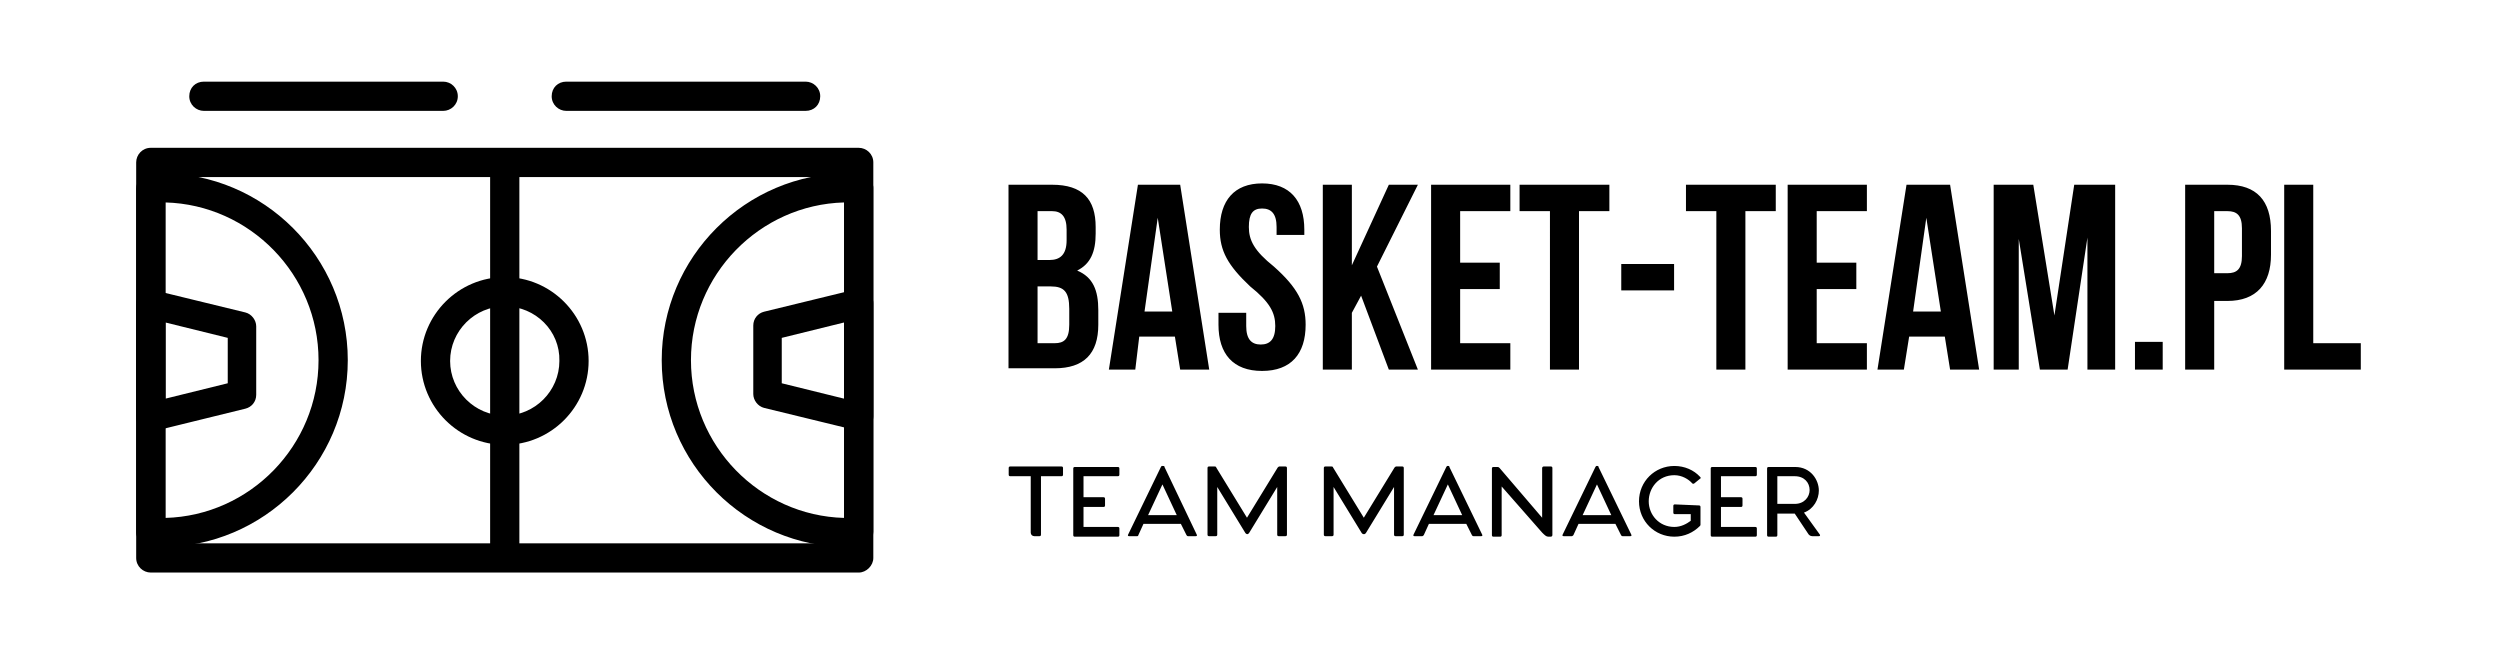
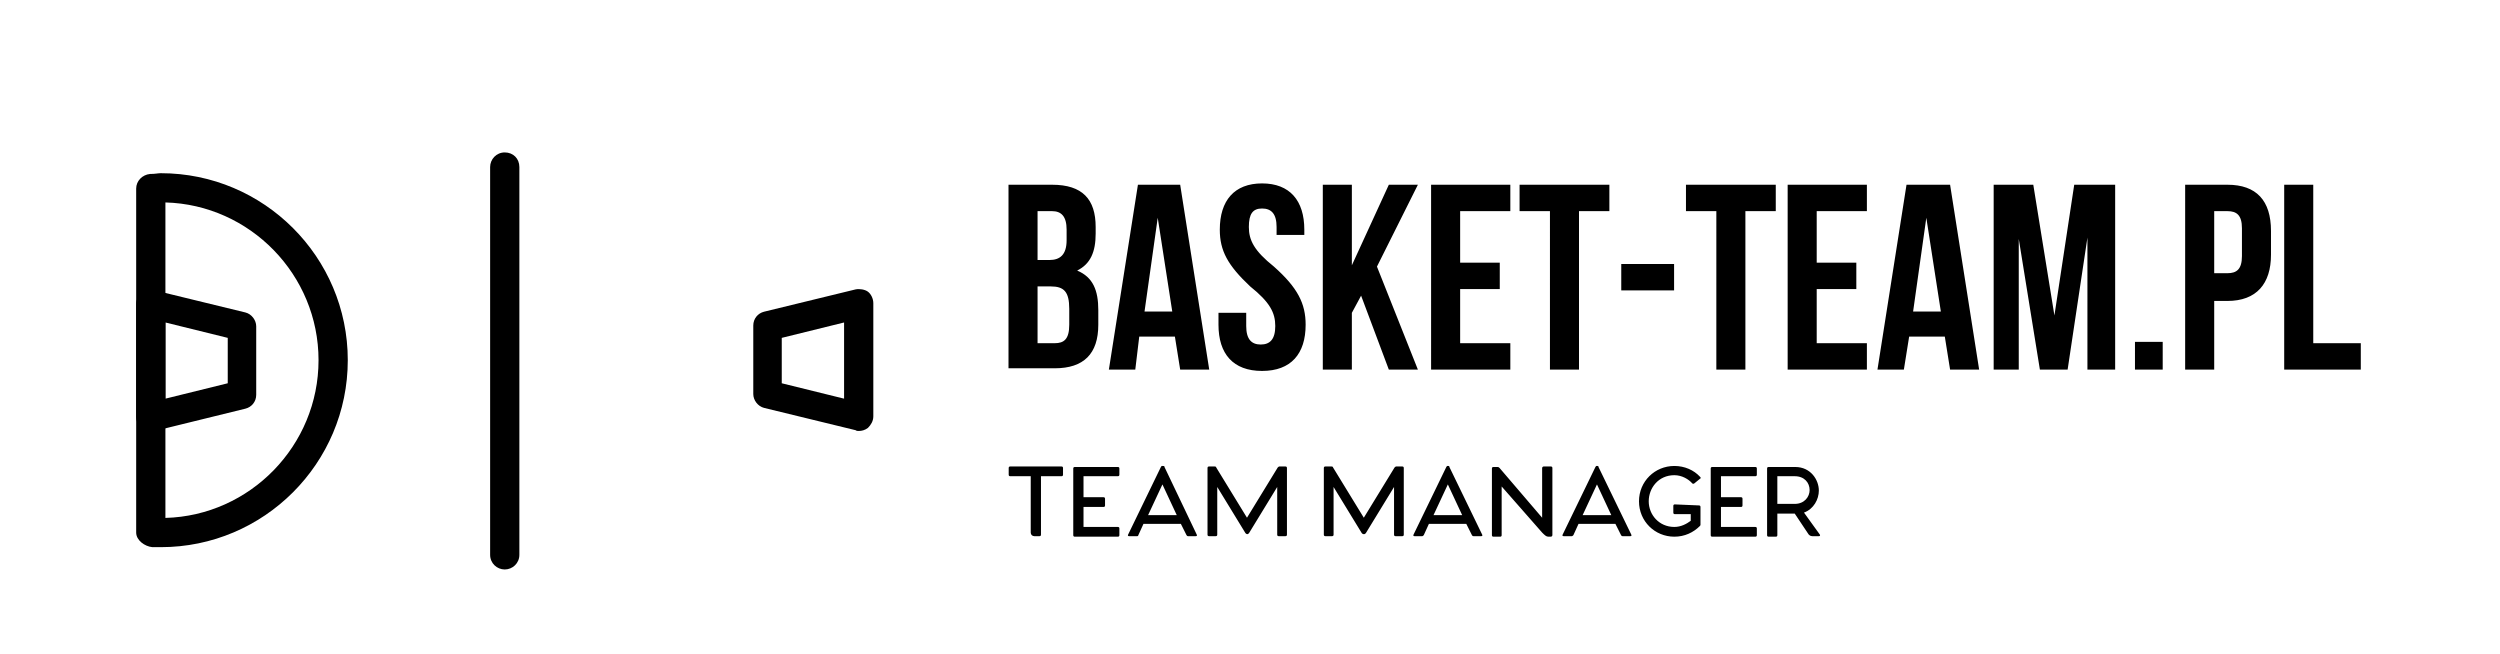
<svg xmlns="http://www.w3.org/2000/svg" version="1.1" id="Layer_1" x="0px" y="0px" viewBox="0 0 917.2 240" style="enable-background:new 0 0 917.2 240;" xml:space="preserve">
  <g id="SvgjsG1012" transform="matrix(1,0,0,1,0,0)">
</g>
  <g id="SvgjsG1013" transform="matrix(2.823,0,0,2.823,44.032,-21.145)">
    <g>
      <g>
        <g>
-           <path d="M96,81.9H4c-1,0-1.9-0.8-1.9-1.9V28.6c0-1,0.8-1.9,1.9-1.9h92c1,0,1.9,0.8,1.9,1.9V80C97.9,81,97,81.9,96,81.9z       M5.9,78.1h88.2V30.5H5.9V78.1z" />
-         </g>
+           </g>
      </g>
    </g>
    <g>
      <g>
        <g>
-           <path d="M94.7,78.6c-13.4,0-24.3-10.9-24.3-24.3S81.3,30,94.7,30c0.4,0,0.7,0,1.1,0c1,0.1,2.1,0.9,2.1,1.9v44.7      c0,1-0.8,1.8-1.8,1.9C95.5,78.6,95.1,78.6,94.7,78.6z M94.1,33.8c-11,0.3-19.9,9.4-19.9,20.5c0,11.1,8.9,20.2,19.9,20.5      L94.1,33.8L94.1,33.8z" />
-         </g>
+           </g>
      </g>
    </g>
    <g>
      <g>
        <g>
          <path d="M50,81.5c-1,0-1.9-0.8-1.9-1.9V29.2c0-1,0.8-1.9,1.9-1.9s1.9,0.8,1.9,1.9v50.4C51.9,80.7,51,81.5,50,81.5z" />
        </g>
      </g>
    </g>
    <g>
      <g>
        <g>
-           <path d="M50,65.3c-6,0-10.9-4.9-10.9-10.9S44,43.5,50,43.5c6,0,10.9,4.9,10.9,10.9S56,65.3,50,65.3z M50,47.3      c-3.9,0-7.1,3.2-7.1,7.1c0,3.9,3.2,7.1,7.1,7.1c3.9,0,7.1-3.2,7.1-7.1C57.2,50.5,54,47.3,50,47.3z" />
-         </g>
+           </g>
      </g>
    </g>
    <g>
      <g>
        <g>
          <path d="M96,63.5c-0.1,0-0.3,0-0.4-0.1l-11.9-2.9c-0.8-0.2-1.4-1-1.4-1.8v-8.9c0-0.9,0.6-1.6,1.4-1.8l11.9-2.9      c0.5-0.1,1.2,0,1.6,0.3s0.7,0.9,0.7,1.5v14.7c0,0.6-0.3,1.1-0.7,1.5C96.8,63.4,96.4,63.5,96,63.5z M86,57.3l8.1,2v-9.9l-8.1,2      L86,57.3L86,57.3z" />
        </g>
      </g>
    </g>
    <g>
      <g>
        <g>
          <path d="M5.3,78.6c-0.4,0-0.7,0-1.1,0c-1-0.1-2.1-0.9-2.1-1.9V32c0-1,0.8-1.8,1.8-1.9c0.7,0,1-0.1,1.4-0.1      c13.4,0,24.3,10.9,24.3,24.3S18.7,78.6,5.3,78.6z M5.9,33.8v41c11-0.3,19.9-9.4,19.9-20.5C25.8,43.2,16.9,34.1,5.9,33.8z" />
        </g>
      </g>
    </g>
    <g>
      <g>
        <g>
          <path d="M4,63.5c-0.4,0-0.8-0.1-1.2-0.4c-0.5-0.4-0.7-0.9-0.7-1.5V47c0-0.6,0.3-1.1,0.7-1.5c0.5-0.4,1.1-0.5,1.6-0.3l11.9,2.9      c0.8,0.2,1.4,1,1.4,1.8v8.9c0,0.9-0.6,1.6-1.4,1.8L4.5,63.5C4.3,63.5,4.2,63.5,4,63.5z M5.9,49.4v9.9l8.1-2v-5.9L5.9,49.4z" />
        </g>
      </g>
    </g>
    <g>
      <g>
        <g>
-           <path d="M42,21.9H10.9c-1,0-1.9-0.8-1.9-1.9s0.8-1.9,1.9-1.9H42c1,0,1.9,0.8,1.9,1.9C43.9,21.1,43,21.9,42,21.9z" />
-         </g>
+           </g>
      </g>
    </g>
    <g>
      <g>
        <g>
-           <path d="M89.1,21.9H58c-1,0-1.9-0.8-1.9-1.9s0.8-1.9,1.9-1.9h31.1c1,0,1.9,0.8,1.9,1.9C91,21.1,90.2,21.9,89.1,21.9z" />
-         </g>
+           </g>
      </g>
    </g>
  </g>
  <g id="SvgjsG1014" transform="matrix(4.845,0,0,4.845,366.124,38.705)">
    <path d="M4.1,6c2.3,0,3.3,1.1,3.3,3.2v0.5c0,1.4-0.4,2.3-1.4,2.8v0c1.2,0.5,1.6,1.5,1.6,3v1.1c0,2.2-1.1,3.3-3.3,3.3H0.8V6H4.1z    M4,13.7H3V18h1.3c0.7,0,1.1-0.3,1.1-1.4v-1.2C5.4,14.1,5,13.7,4,13.7z M4.1,8H3v3.7h0.9c0.8,0,1.3-0.4,1.3-1.5V9.4   C5.2,8.4,4.8,8,4.1,8z M13.8,6L16,20h-2.2l-0.4-2.5h-2.7L10.4,20h-2l2.2-14H13.8z M12.1,8.5l-1,7.1h2.1L12.1,8.5L12.1,8.5z    M16.8,9.4c0-2.2,1.1-3.5,3.2-3.5s3.2,1.3,3.2,3.5v0.4h-2.1V9.2c0-1-0.4-1.4-1.1-1.4S19,8.2,19,9.2c0,1,0.4,1.8,1.9,3   c1.8,1.6,2.4,2.8,2.4,4.4c0,2.2-1.1,3.5-3.3,3.5s-3.3-1.3-3.3-3.5v-0.9h2.1v1c0,1,0.4,1.4,1.1,1.4s1.1-0.4,1.1-1.4   c0-1-0.4-1.8-1.9-3C17.4,12.1,16.8,11,16.8,9.4L16.8,9.4z M29.6,20l-2.1-5.6l-0.7,1.3V20h-2.2V6h2.2v6.1h0L29.6,6h2.2l-3.1,6.2   l3.1,7.8C31.8,20,29.6,20,29.6,20z M35,8v3.9h3v2h-3V18h3.8v2h-6V6h6v2H35z M39.5,8V6h6.8v2H44v12h-2.2V8H39.5z M47.2,14v-2h4v2   H47.2z M52.1,8V6h6.8v2h-2.3v12h-2.2V8H52.1z M62,8v3.9h3v2h-3V18h3.8v2h-6V6h6v2H62z M72.1,6l2.2,14h-2.2l-0.4-2.5H69L68.6,20h-2   l2.2-14H72.1L72.1,6z M70.3,8.5l-1,7.1h2.1L70.3,8.5L70.3,8.5z M78.4,6l1.6,9.9h0L81.5,6h3.1v14h-2.1V10h0l-1.5,10h-2.1l-1.6-9.9h0   V20h-1.9V6H78.4L78.4,6z M86.1,17.9h2.1V20h-2.1C86.1,20,86.1,17.9,86.1,17.9z M93.1,6c2.2,0,3.3,1.2,3.3,3.5v1.8   c0,2.2-1.1,3.5-3.3,3.5h-1V20h-2.2V6H93.1z M93.1,8h-1v4.7h1c0.7,0,1.1-0.3,1.1-1.3V9.3C94.2,8.3,93.8,8,93.1,8z M97.4,20V6h2.2v12   h3.6v2H97.4z" />
  </g>
  <g id="SvgjsG1015" transform="matrix(1.88,0,0,1.88,368.567,151.59)">
    <path d="M11.1,10.4c0.2,0,0.3,0.1,0.3,0.3V12c0,0.2-0.1,0.3-0.3,0.3H7.1v11.4c0,0.2-0.1,0.3-0.3,0.3h-1c-0.4,0-0.7-0.3-0.7-0.7v-11   H1.1c-0.2,0-0.3-0.1-0.3-0.3v-1.3c0-0.2,0.1-0.3,0.3-0.3L11.1,10.4L11.1,10.4z M22.1,12.3h-6.7v4.1h3.9c0.2,0,0.3,0.1,0.3,0.3V18   c0,0.2-0.1,0.3-0.3,0.3h-3.9l0,3.9h6.7c0.2,0,0.3,0.1,0.3,0.3v1.3c0,0.2-0.1,0.3-0.3,0.3h-8.4c-0.2,0-0.3-0.1-0.3-0.3v-13   c0-0.2,0.1-0.3,0.3-0.3h8.4c0.2,0,0.3,0.1,0.3,0.3V12C22.4,12.2,22.3,12.3,22.1,12.3L22.1,12.3z M37.5,23.7c0.1,0.2,0,0.3-0.2,0.3   h-1.5c-0.2,0-0.2-0.1-0.3-0.2l-1.1-2.2h-7.3l-1,2.2C26.1,23.9,26,24,25.9,24h-1.6c-0.2,0-0.3-0.1-0.2-0.3l6.4-13.2   c0.1-0.1,0.1-0.2,0.2-0.2H31c0.1,0,0.2,0,0.2,0.2L37.5,23.7z M28,19.9h5.6l-2.8-6L28,19.9z M54.8,10.4c0.2,0,0.3,0.1,0.3,0.3v13   c0,0.2-0.1,0.3-0.3,0.3h-1.3c-0.2,0-0.3-0.1-0.3-0.3v-9.3l-5.5,9c-0.1,0.1-0.2,0.2-0.3,0.2h-0.1c-0.1,0-0.2-0.1-0.3-0.2l-5.5-9v9.3   c0,0.2-0.1,0.3-0.3,0.3h-1.3c-0.2,0-0.3-0.1-0.3-0.3v-13c0-0.2,0.1-0.3,0.3-0.3H41c0.2,0,0.3,0.1,0.3,0.2l6,9.8l6-9.8   c0.1-0.1,0.2-0.2,0.3-0.2L54.8,10.4L54.8,10.4z M77.6,10.4c0.2,0,0.3,0.1,0.3,0.3v13c0,0.2-0.1,0.3-0.3,0.3h-1.3   c-0.2,0-0.3-0.1-0.3-0.3v-9.3l-5.5,9c-0.1,0.1-0.2,0.2-0.3,0.2H70c-0.1,0-0.2-0.1-0.3-0.2l-5.5-9v9.3c0,0.2-0.1,0.3-0.3,0.3h-1.3   c-0.2,0-0.3-0.1-0.3-0.3v-13c0-0.2,0.1-0.3,0.3-0.3h1.2c0.2,0,0.3,0.1,0.3,0.2l6,9.8l6-9.8c0.1-0.1,0.2-0.2,0.3-0.2L77.6,10.4   L77.6,10.4z M93.2,23.7c0.1,0.2,0,0.3-0.2,0.3h-1.5c-0.2,0-0.2-0.1-0.3-0.2l-1.1-2.2h-7.3l-1,2.2c-0.1,0.1-0.2,0.2-0.3,0.2H80   c-0.2,0-0.3-0.1-0.2-0.3l6.4-13.2c0.1-0.1,0.1-0.2,0.2-0.2h0.2c0.1,0,0.2,0,0.2,0.2L93.2,23.7z M83.7,19.9h5.6l-2.8-6L83.7,19.9z    M106.6,10.4c0.2,0,0.3,0.1,0.3,0.3v13.1c0,0.1-0.1,0.3-0.3,0.3h-0.5c-0.4,0-0.7-0.3-1.2-0.8l-7.9-9v9.5c0,0.2-0.1,0.3-0.3,0.3   l-1.3,0c-0.2,0-0.3-0.1-0.3-0.3v-13c0-0.2,0.1-0.3,0.3-0.3h0.8c0.2,0,0.3,0.1,0.4,0.2l8.3,9.7v-9.7c0-0.1,0.1-0.3,0.3-0.3   L106.6,10.4L106.6,10.4z M122.3,23.7c0.1,0.2,0,0.3-0.2,0.3h-1.5c-0.2,0-0.2-0.1-0.3-0.2l-1.1-2.2H112l-1,2.2   c-0.1,0.1-0.2,0.2-0.3,0.2h-1.6c-0.2,0-0.3-0.1-0.2-0.3l6.4-13.2c0.1-0.1,0.1-0.2,0.2-0.2h0.2c0.1,0,0.2,0,0.2,0.2L122.3,23.7z    M112.8,19.9h5.6l-2.8-6L112.8,19.9z M135.5,18c0.2,0,0.3,0.1,0.3,0.3v3.5c0,0.1-0.1,0.2-0.1,0.2c-1.3,1.3-3,2.1-5,2.1   c-3.8,0-6.9-3-6.9-6.9s3.1-6.9,6.9-6.9c2,0,3.8,0.8,5,2.1c0.2,0.2,0.2,0.3,0,0.4l-1.1,0.9c-0.1,0.1-0.3,0.1-0.4,0   c-0.7-0.8-2-1.6-3.5-1.6c-3.1,0-5,2.5-5,5.1c0,2.6,2,5,5,5c1.3,0,2.4-0.6,3.2-1.2v-1.3h-3.1c-0.2,0-0.3-0.1-0.3-0.3v-1.3   c0-0.2,0.1-0.3,0.3-0.3L135.5,18L135.5,18z M146.5,12.3h-6.7v4.1h3.9c0.2,0,0.3,0.1,0.3,0.3V18c0,0.2-0.1,0.3-0.3,0.3h-3.9l0,3.9   h6.7c0.2,0,0.3,0.1,0.3,0.3v1.3c0,0.2-0.1,0.3-0.3,0.3h-8.4c-0.2,0-0.3-0.1-0.3-0.3v-13c0-0.2,0.1-0.3,0.3-0.3h8.4   c0.2,0,0.3,0.1,0.3,0.3V12C146.8,12.2,146.7,12.3,146.5,12.3L146.5,12.3z M159.1,23.7c0.1,0.2,0,0.3-0.2,0.3h-1.3   c-0.4,0-0.7-0.3-0.8-0.5l-2.6-3.9h-3.4v4.2c0,0.2-0.1,0.3-0.3,0.3h-1.4c-0.2,0-0.3-0.1-0.3-0.3v-13c0-0.2,0.1-0.3,0.3-0.3h5.2   c3,0,4.6,2.5,4.6,4.6c0,1.7-1,3.6-2.9,4.3L159.1,23.7z M150.8,12.3v5.4h3.4c1.9,0,2.9-1.4,2.9-2.7c0-1.4-1-2.7-2.9-2.7L150.8,12.3   L150.8,12.3z" />
  </g>
</svg>